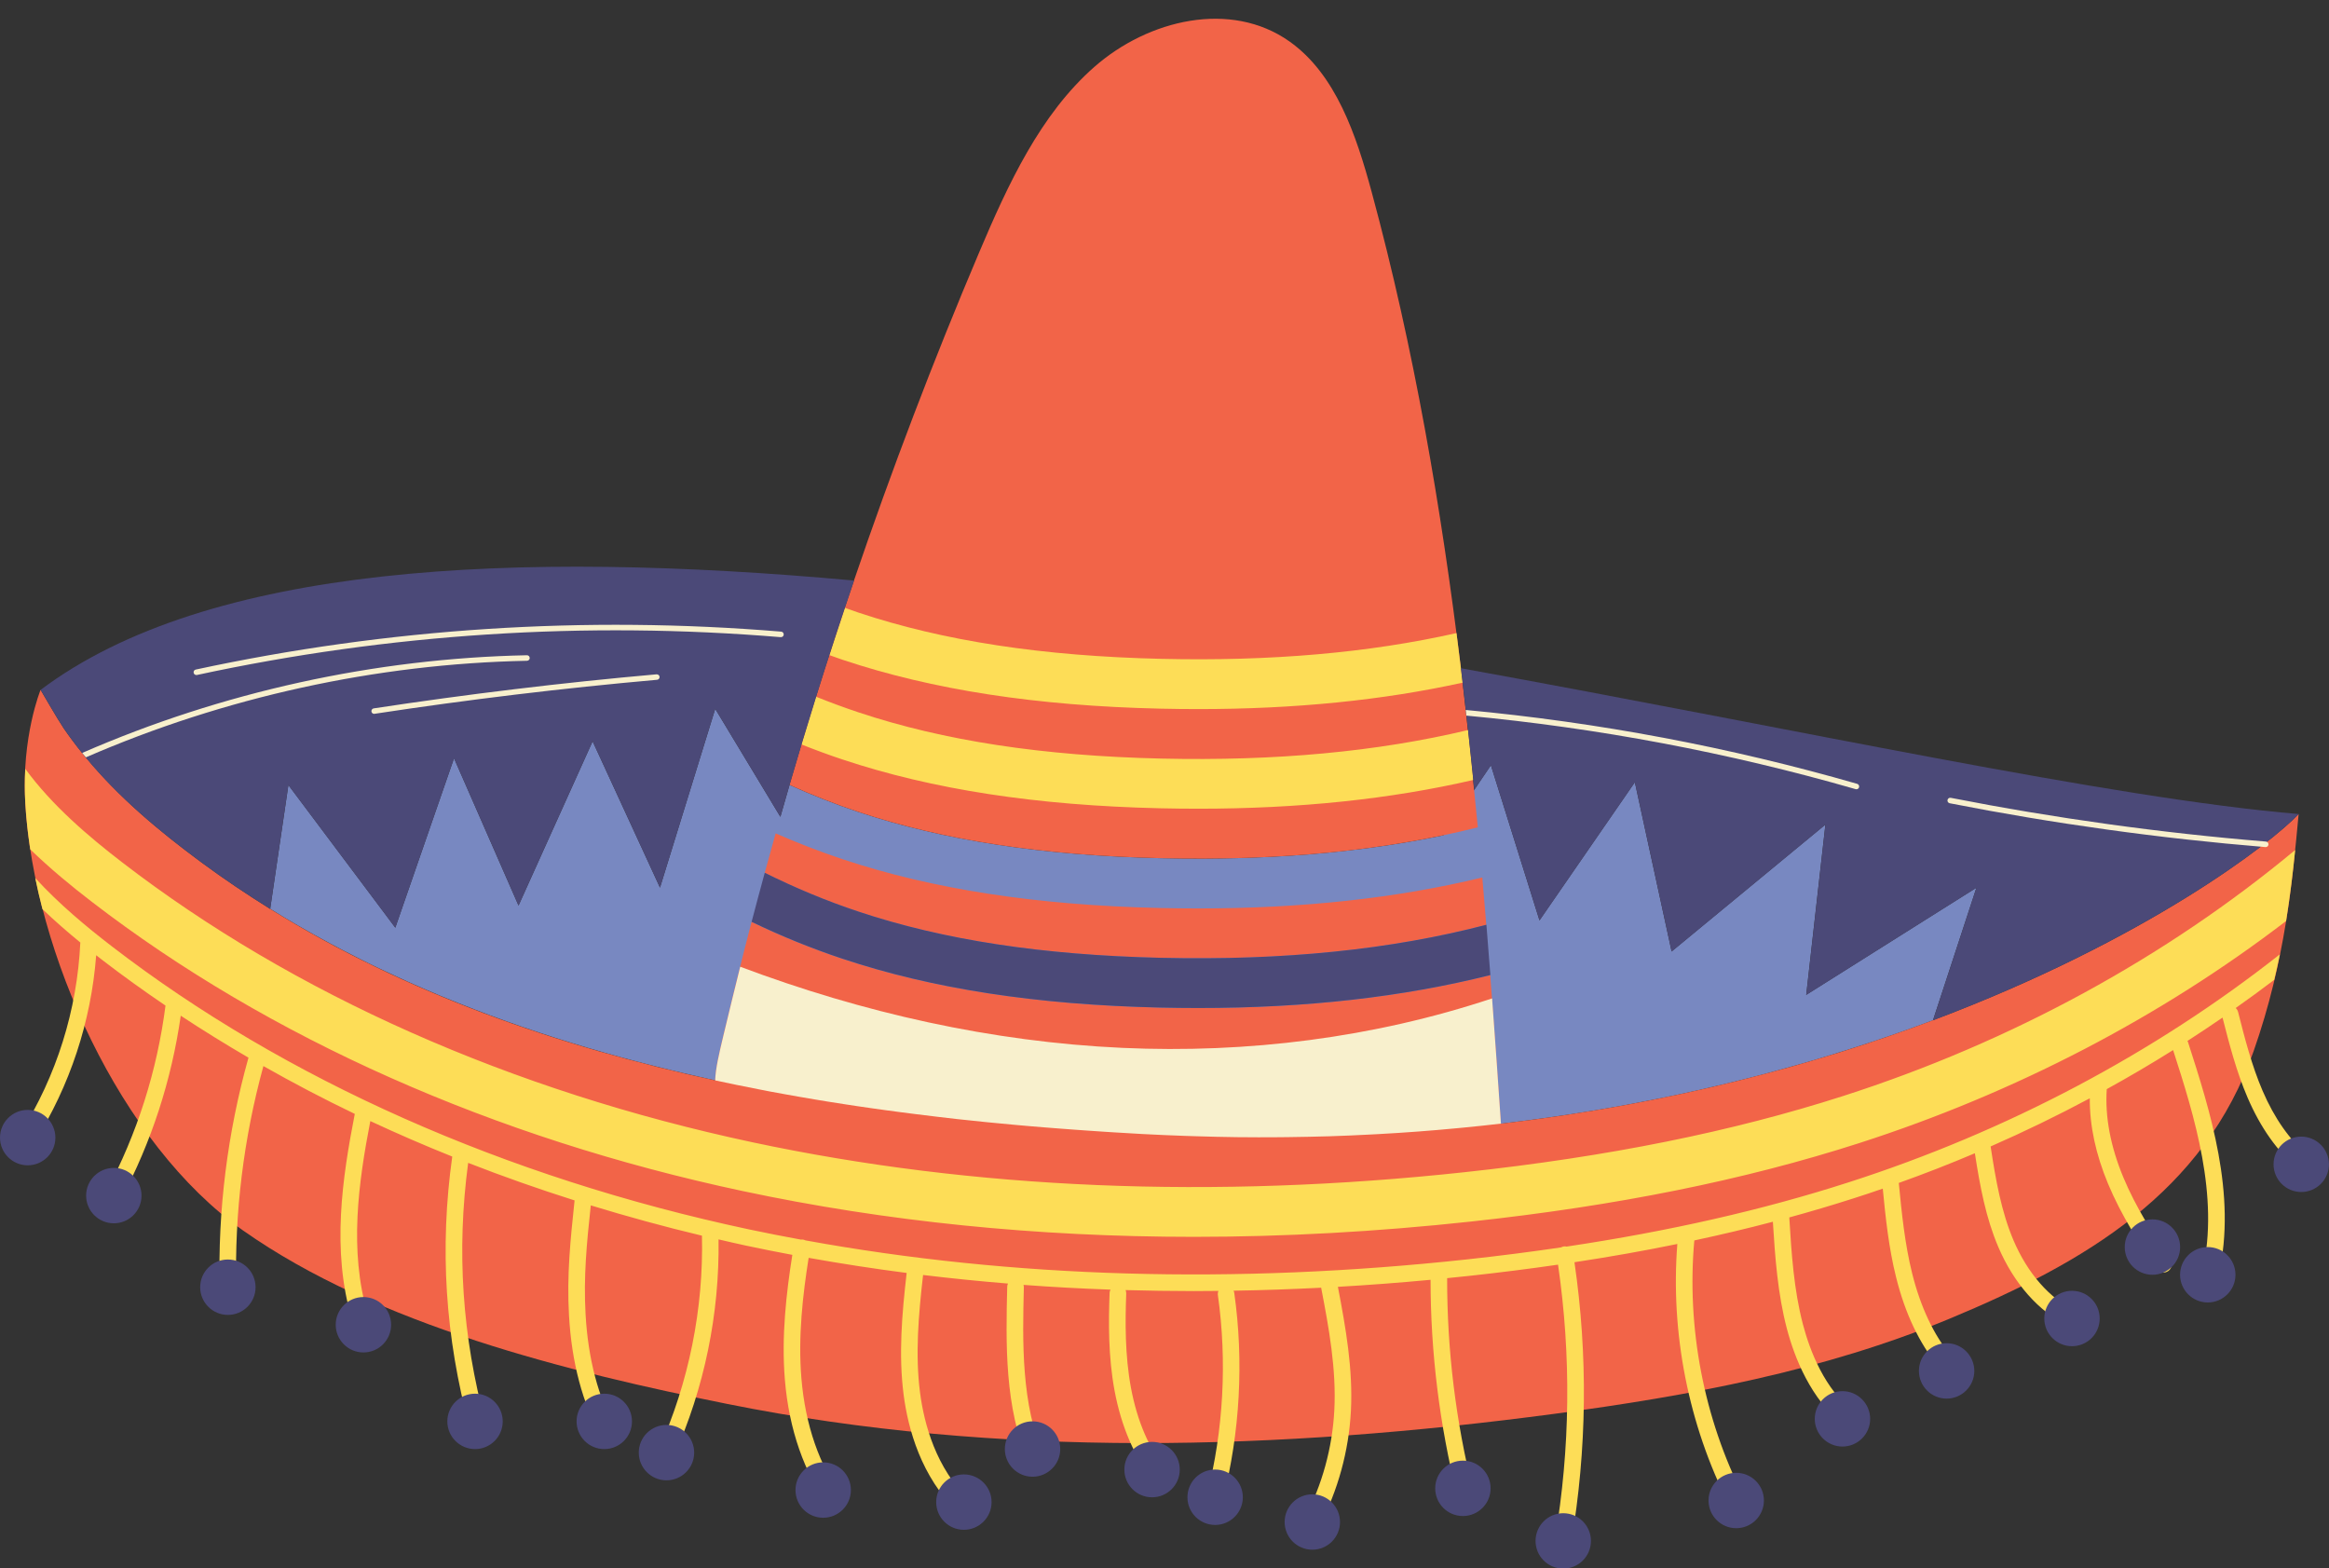
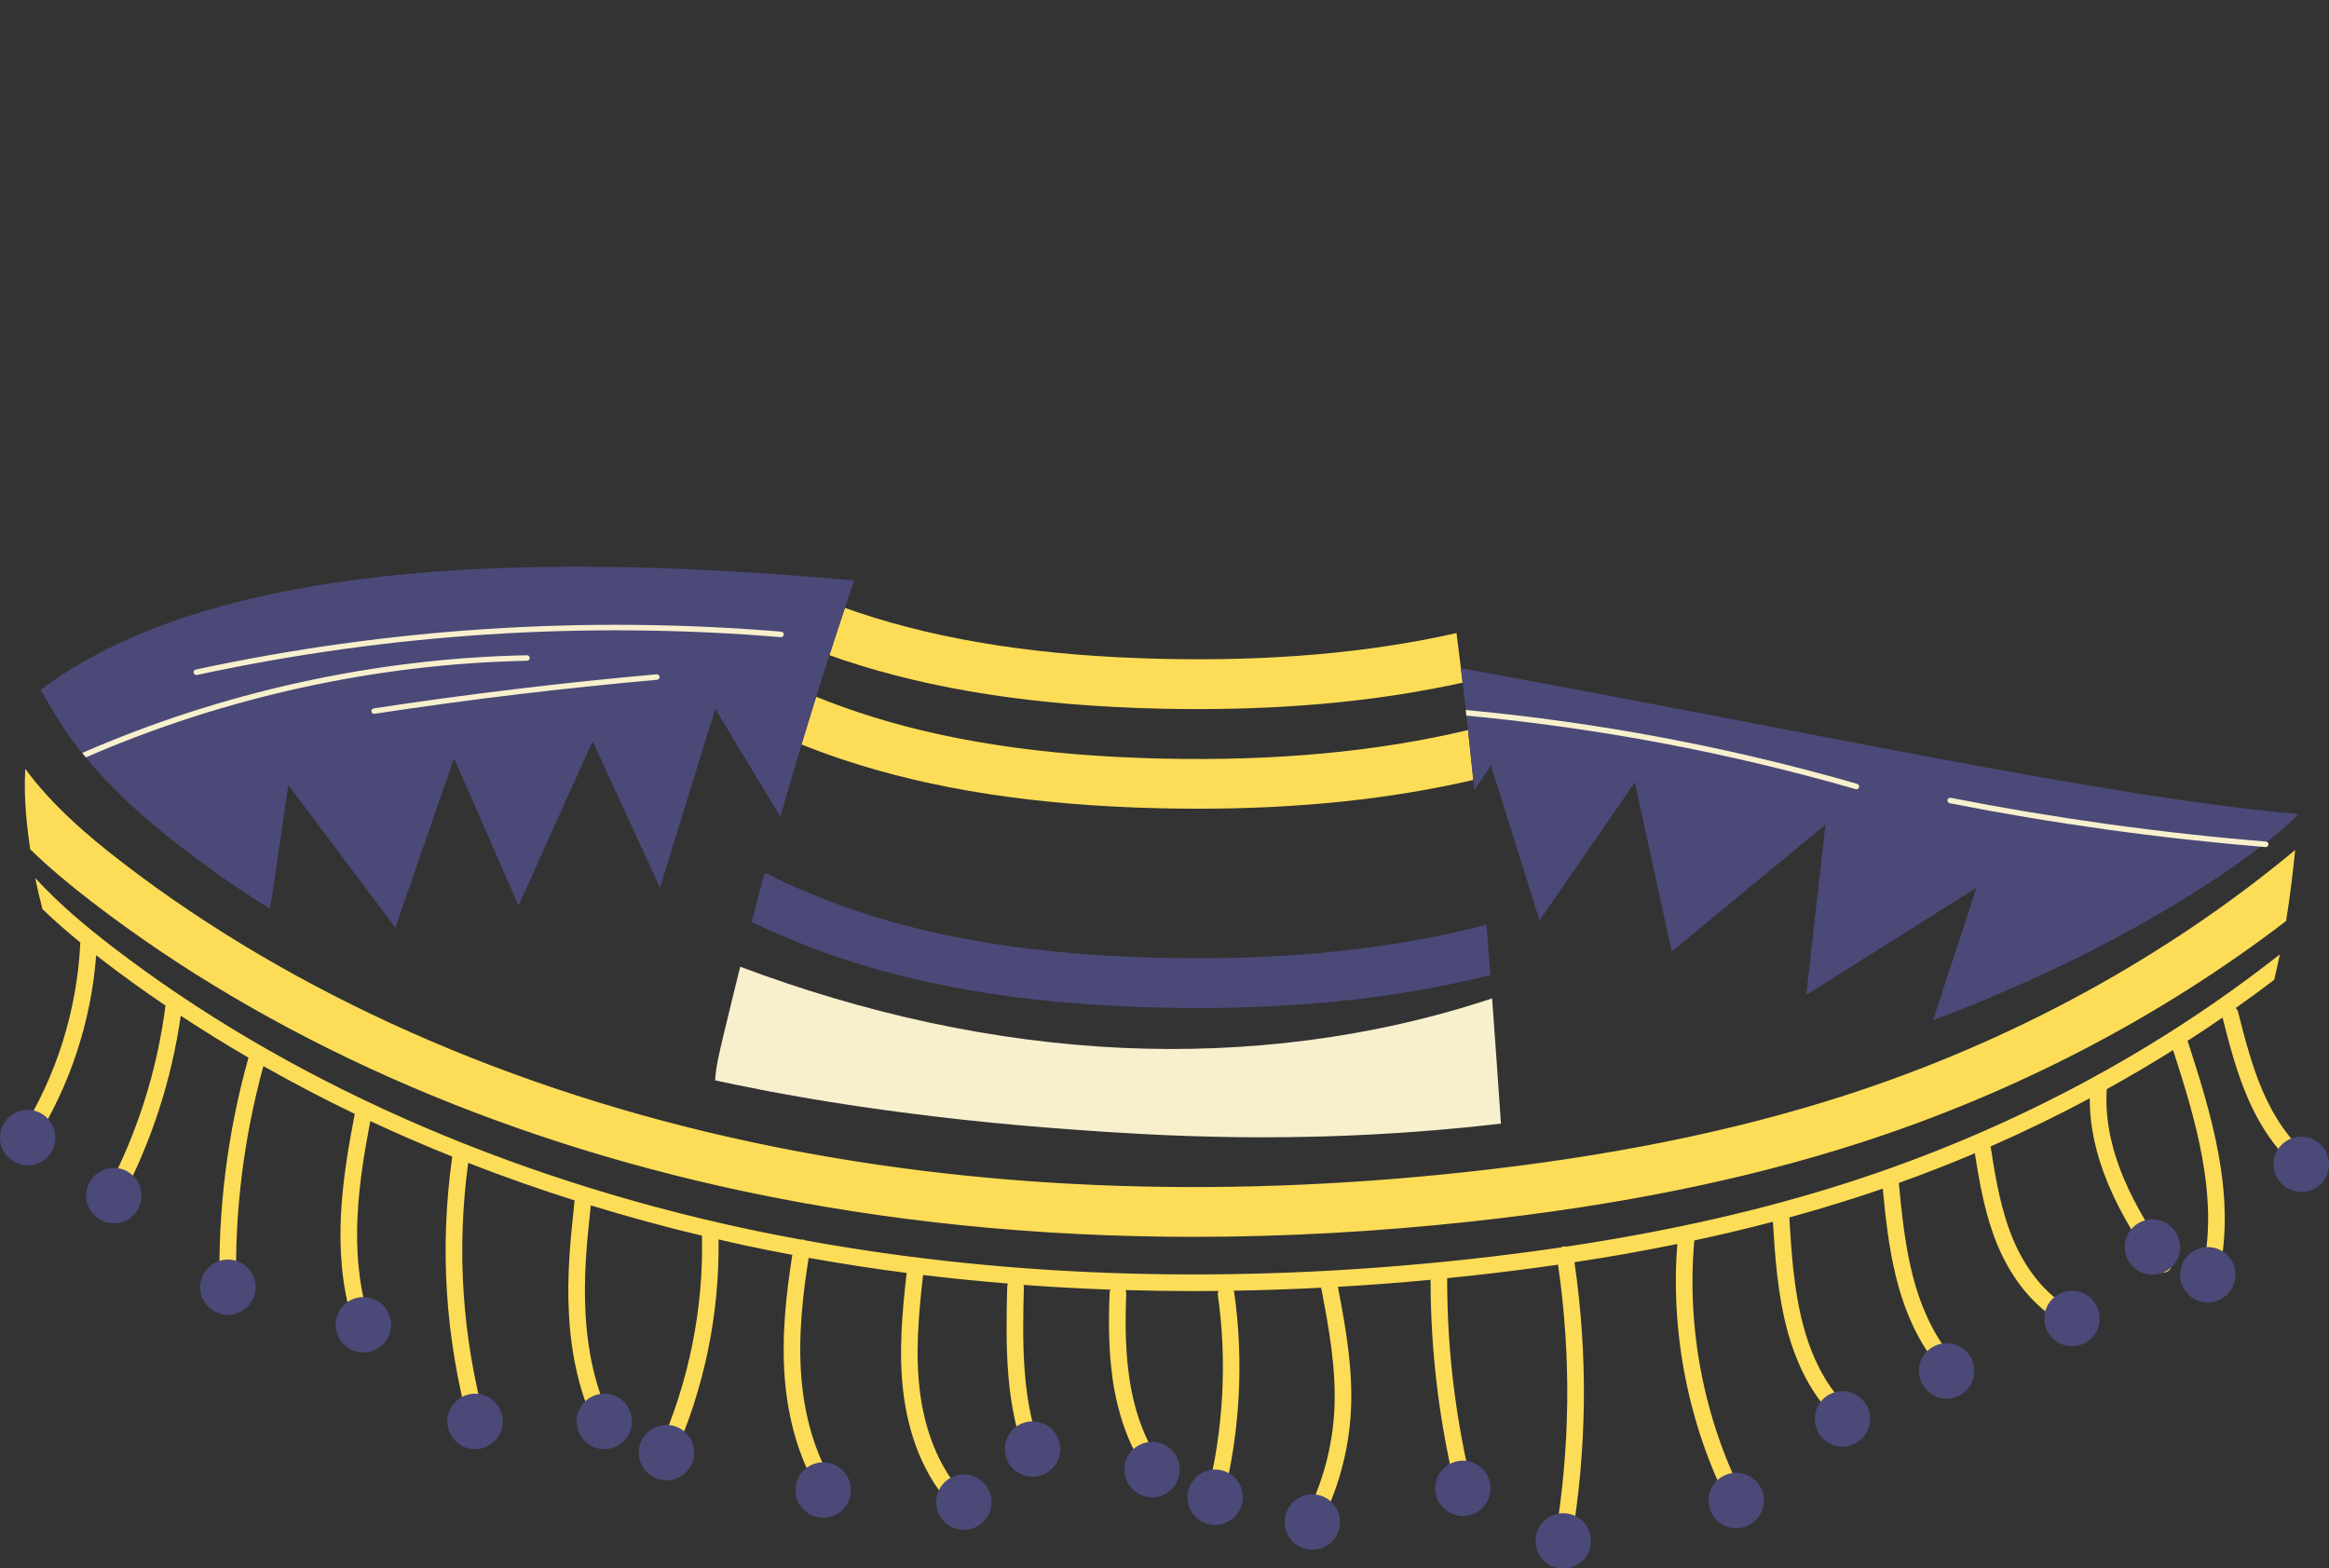
<svg xmlns="http://www.w3.org/2000/svg" height="283.7" preserveAspectRatio="xMidYMid meet" version="1.0" viewBox="0.0 -3.4 421.3 283.7" width="421.3" zoomAndPan="magnify">
  <rect x="0.0" y="-3.4" width="421.3" height="283.7" fill="#333333" stroke="none" />
  <g id="change1_1">
-     <path d="M326.73,176.55l3.47-30.8l-27.82,22.95l-6.65-30.61l-17.25,24.99l-8.79-28.06l-3.01,4.45l-5.56,8.21 c-15.29,3.21-32.22,4.59-51.08,4.15c-21.46-0.49-39.38-3.23-54.78-8.37c-4.23-1.41-8.38-3.05-12.44-4.88l0,0c0,0,0,0,0,0 c0,0,0,0,0,0c-0.56,1.92-1.11,3.85-1.65,5.78l-0.01-0.02l-11.78-19.52l-9.99,32.34l-12.19-26.47l-13.4,29.71l-11.67-26.64 L71.51,164.4l-19.34-25.8l-3.29,22.39l0,0c0.11,0.07,0.22,0.13,0.33,0.2c1.38,0.86,2.77,1.7,4.18,2.52 c0.16,0.09,0.32,0.18,0.48,0.28c3.72,2.16,7.51,4.2,11.37,6.13c0.94,0.47,1.88,0.95,2.83,1.4c0.57,0.28,1.15,0.54,1.72,0.81 c1.3,0.61,2.6,1.22,3.91,1.81c0.38,0.17,0.77,0.34,1.16,0.51c1.58,0.7,3.17,1.38,4.76,2.05c0.16,0.07,0.31,0.13,0.47,0.19 c15.23,6.31,31.19,11.09,47.44,14.71c0.62,0.14,1.24,0.28,1.86,0.42c25.71,5.58,52.07,8.31,77.25,9.7 c23.3,1.29,44.83,0.45,64.5-1.83c0.13-0.02,0.27-0.03,0.4-0.04c2.69-0.31,5.33-0.66,7.94-1.03c0.5-0.07,1.01-0.14,1.51-0.21 c1.04-0.15,2.08-0.3,3.1-0.46c0.33-0.05,0.65-0.1,0.98-0.15c1.98-0.31,3.93-0.63,5.86-0.97c0.42-0.07,0.84-0.15,1.26-0.22 c1.01-0.18,2.01-0.36,3.01-0.55c0.42-0.08,0.83-0.16,1.24-0.24c1.94-0.37,3.87-0.75,5.77-1.15c0.25-0.05,0.5-0.1,0.75-0.15 c0.97-0.21,1.94-0.42,2.9-0.63c0.44-0.1,0.87-0.19,1.3-0.29c3.02-0.68,5.97-1.38,8.87-2.12c0.45-0.11,0.89-0.23,1.33-0.34 c0.88-0.23,1.76-0.46,2.63-0.69c0.37-0.1,0.73-0.2,1.09-0.3c1.56-0.42,3.11-0.85,4.63-1.29c0.46-0.13,0.91-0.26,1.36-0.39 c0.8-0.23,1.6-0.47,2.39-0.71c0.48-0.15,0.96-0.29,1.44-0.44c1.31-0.4,2.61-0.81,3.89-1.22c0.5-0.16,1.01-0.32,1.51-0.48 c0.72-0.23,1.43-0.47,2.13-0.7c0.53-0.18,1.05-0.35,1.58-0.53c0.68-0.23,1.36-0.46,2.03-0.69c1.01-0.35,2-0.7,2.99-1.05 c0.63-0.23,1.26-0.46,1.89-0.69c0.55-0.2,1.1-0.4,1.64-0.6c0.36-0.14,0.74-0.27,1.1-0.4l0-0.01l7.86-23.98L326.73,176.55z" fill="#7888C1" />
-   </g>
+     </g>
  <g id="change2_1">
-     <path d="M415.81,143.84c-1.14,12.07-2.39,26.46-8.13,42.85c-8.97,25.61-30.45,38.23-55.05,48.45 c-22.7,9.43-47.05,13.94-71.35,17.18c-49.72,6.62-100.55,8.12-149.74-1.78c-28.62-5.76-63.24-14.23-87.6-31.39 c-22.17-15.61-37.76-50.18-39.37-77.26c-0.71-12.05,2.77-20.51,2.77-20.51s3.09,5.35,4.19,6.97c1.05,1.54,2.17,3.01,3.33,4.45 c0.22,0.27,0.44,0.54,0.66,0.8c6,7.27,13.23,13.31,20.87,18.96c4.05,2.99,8.22,5.79,12.47,8.44c24.4,15.18,52.05,24.85,80.5,31.02 c0.08-2.15,0.66-4.63,1.5-8.15c1.64-6.84,3.3-13.67,5.08-20.47c0-0.02,0.01-0.03,0.01-0.05c5.33,2.57,10.83,4.81,16.45,6.68 c16.27,5.43,35.06,8.31,57.42,8.83c2.33,0.05,4.63,0.08,6.9,0.08c19.5,0,37.01-1.98,52.85-5.96c0.69,8.96,1.33,17.92,1.93,26.87 c30.69-3.59,56.84-10.68,78.14-18.7C388.19,166.65,410.87,149.12,415.81,143.84z M210.04,151.83c21.45,0.5,40.41-1.35,57.29-5.58 c-0.23-2.36-1.76-18.01-3.07-28.79c-3.54-29.09-8.49-57.9-16.12-86.08c-2.8-10.34-6.49-21.36-14.91-27.3 c-10.59-7.47-25.48-3.98-35.28,4.63c-9.79,8.61-15.6,21.22-20.83,33.55c-8.25,19.46-15.8,39.27-22.64,59.34 c-2.41,7.06-4.73,14.16-6.95,21.29c-1.63,5.21-3.19,10.44-4.72,15.68c4.06,1.83,8.21,3.47,12.44,4.88 C170.67,148.6,188.59,151.34,210.04,151.83z M210.04,169.86c22.1,0.51,41.56-1.47,58.82-5.98c-0.23-2.85-0.47-5.71-0.72-8.56 c-15.46,3.74-32.51,5.6-51.41,5.6c-2.27,0-4.57-0.03-6.9-0.08c-22.37-0.51-41.15-3.4-57.42-8.83c-4.1-1.37-8.14-2.93-12.1-4.67 c-0.67,2.38-1.33,4.76-1.98,7.15c5.47,2.72,11.12,5.08,16.92,7.01C170.67,166.63,188.59,169.36,210.04,169.86z" fill="#F26448" />
-   </g>
+     </g>
  <g id="change3_1">
    <path d="M417.76,207.77c-0.3,0.36-0.72,0.54-1.15,0.54c-0.34,0-0.68-0.11-0.96-0.35c-3.68-3.07-6.74-7.39-9.08-12.83 c-2.02-4.7-3.3-9.66-4.53-14.47c-2.09,1.44-4.2,2.84-6.34,4.22c0.03,0.07,0.07,0.13,0.09,0.2c3.95,12.28,8.88,27.56,5.56,42.05 c-0.16,0.69-0.78,1.17-1.46,1.17c-0.11,0-0.22-0.01-0.34-0.04c-0.81-0.18-1.31-0.99-1.13-1.8c3.09-13.48-1.51-28.09-5.32-39.92 c-3.92,2.46-7.92,4.81-12,7.06c-0.34,5,0.67,10.37,3.01,15.99c2.24,5.37,5.4,10.31,8.48,14.85c0.47,0.69,0.29,1.62-0.4,2.08 c-0.26,0.17-0.55,0.26-0.84,0.26c-0.48,0-0.95-0.23-1.24-0.66c-3.17-4.67-6.42-9.76-8.77-15.38c-2.24-5.37-3.35-10.57-3.31-15.48 c-5.84,3.12-11.82,6.03-17.94,8.71c0.95,6.22,1.95,11.82,4.13,16.96c2.55,5.99,6.54,10.54,11.23,12.81c0.75,0.36,1.06,1.26,0.7,2 c-0.26,0.54-0.79,0.85-1.35,0.85c-0.22,0-0.44-0.05-0.65-0.15c-5.35-2.58-9.85-7.67-12.69-14.33c-2.23-5.24-3.27-10.79-4.22-16.91 c-4.52,1.92-9.11,3.71-13.76,5.37c0.52,5.43,1.09,11.02,2.41,16.34c1.52,6.09,3.89,11.13,7.07,14.98c0.53,0.64,0.44,1.58-0.2,2.11 c-0.28,0.23-0.62,0.34-0.95,0.34c-0.43,0-0.86-0.19-1.16-0.55c-3.46-4.2-6.04-9.63-7.66-16.16c-1.32-5.28-1.9-10.72-2.41-16.03 c-1.76,0.61-3.52,1.2-5.29,1.76c-3.8,1.22-7.67,2.37-11.62,3.45c0.39,6.46,0.83,13.12,2.47,19.35c1.29,4.92,3.94,11.67,9.22,15.89 c0.65,0.52,0.75,1.46,0.23,2.11c-0.3,0.37-0.73,0.56-1.17,0.56c-0.33,0-0.66-0.11-0.94-0.33c-5.92-4.74-8.84-12.12-10.25-17.47 c-1.66-6.32-2.13-12.91-2.53-19.33c-4.62,1.22-9.35,2.34-14.21,3.38c-1.42,15.79,1.73,32.21,8.91,46.33 c0.38,0.74,0.08,1.64-0.66,2.02c-0.22,0.11-0.45,0.16-0.68,0.16c-0.55,0-1.07-0.3-1.34-0.82c-7.29-14.35-10.56-30.99-9.3-47.05 c-6,1.23-12.19,2.33-18.61,3.3c2.45,16.83,2.27,33.85-0.58,50.63c-0.12,0.73-0.76,1.25-1.48,1.25c-0.08,0-0.17-0.01-0.25-0.02 c-0.82-0.14-1.37-0.91-1.23-1.73c2.79-16.47,2.97-33.18,0.57-49.69c-5.24,0.76-10.61,1.44-16.15,2.04c-1.31,0.14-2.61,0.27-3.91,0.4 c-0.02,12.99,1.56,25.95,4.72,38.55c0.2,0.8-0.29,1.62-1.09,1.82c-0.12,0.03-0.25,0.04-0.37,0.04c-0.67,0-1.28-0.45-1.45-1.13 c-3.19-12.74-4.8-25.85-4.81-38.98c-5.62,0.53-11.21,0.95-16.76,1.27c1.4,7.31,2.75,14.85,2.35,22.5 c-0.38,7.18-2.34,14.35-5.69,20.72c-0.27,0.51-0.79,0.8-1.33,0.8c-0.23,0-0.47-0.05-0.7-0.17c-0.73-0.39-1.02-1.29-0.63-2.03 c3.15-5.99,5-12.72,5.35-19.48c0.39-7.43-0.98-14.91-2.38-22.18c-5.32,0.27-10.6,0.46-15.84,0.54c0.05,0.12,0.1,0.25,0.12,0.39 c1.75,12.34,1.04,25.25-2.04,37.32c-0.17,0.68-0.78,1.13-1.45,1.13c-0.12,0-0.25-0.01-0.37-0.05c-0.8-0.2-1.29-1.02-1.08-1.82 c2.99-11.7,3.67-24.2,1.98-36.16c-0.04-0.27,0-0.53,0.1-0.77c-1.5,0.02-2.99,0.03-4.48,0.03c-4.13,0-8.24-0.07-12.32-0.18 c0.08,0.19,0.13,0.41,0.12,0.63c-0.19,5.11-0.24,11.13,0.85,17.02c1.13,6.07,3.33,11.17,6.53,15.15c0.52,0.64,0.42,1.59-0.23,2.11 c-0.28,0.22-0.61,0.33-0.94,0.33c-0.44,0-0.87-0.19-1.17-0.56c-3.52-4.37-5.92-9.92-7.15-16.48c-1.15-6.17-1.1-12.4-0.9-17.68 c0.01-0.22,0.06-0.42,0.16-0.6c-5.28-0.19-10.53-0.47-15.73-0.86c0.04,0.14,0.06,0.28,0.06,0.43c-0.24,9.9-0.51,21.12,3.66,30.74 c0.33,0.76-0.02,1.64-0.78,1.97c-0.19,0.08-0.4,0.12-0.6,0.12c-0.58,0-1.13-0.34-1.38-0.9c-4.43-10.23-4.15-21.8-3.91-32.01 c0.01-0.21,0.05-0.41,0.14-0.59c-5.16-0.42-10.29-0.94-15.36-1.55c-0.83,7.28-1.44,14.39-0.55,21.27c0.74,5.7,2.89,13.7,8.94,19.49 c0.6,0.57,0.62,1.52,0.05,2.12c-0.29,0.31-0.69,0.46-1.08,0.46c-0.37,0-0.75-0.14-1.04-0.42c-6.68-6.39-9.04-15.1-9.84-21.27 c-0.93-7.22-0.31-14.54,0.55-22.02c-5.98-0.77-11.89-1.69-17.73-2.73c-1.05,6.63-1.94,14.24-1.31,21.79 c0.7,8.43,3.27,15.85,7.44,21.47c0.49,0.67,0.35,1.61-0.31,2.1c-0.27,0.2-0.58,0.3-0.89,0.3c-0.46,0-0.91-0.21-1.21-0.61 c-4.5-6.07-7.28-14.02-8.02-23.01c-0.65-7.89,0.27-15.75,1.35-22.58c-2.84-0.53-5.66-1.09-8.46-1.69c-1.64-0.35-3.26-0.73-4.89-1.11 c0.2,13.41-2.57,26.92-8.06,39.15c-0.25,0.56-0.8,0.89-1.37,0.89c-0.21,0-0.41-0.04-0.61-0.13c-0.76-0.34-1.09-1.23-0.75-1.98 c5.41-12.05,8.1-25.4,7.79-38.6c-6.82-1.62-13.52-3.47-20.11-5.48c-0.73,6.86-1.33,12.86-0.94,19.73 c0.46,8.07,2.29,15.03,5.46,20.71c0.4,0.72,0.15,1.64-0.58,2.04c-0.23,0.13-0.48,0.19-0.73,0.19c-0.53,0-1.04-0.28-1.31-0.77 c-3.39-6.07-5.36-13.47-5.84-22c-0.41-7.31,0.25-13.57,1.01-20.8c-6.55-2.07-12.97-4.34-19.25-6.79 c-2.12,15.88-1.1,31.29,3.14,47.03c0.22,0.8-0.26,1.62-1.06,1.84c-0.13,0.04-0.26,0.05-0.39,0.05c-0.66,0-1.27-0.44-1.45-1.11 c-4.41-16.38-5.43-32.4-3.12-48.95c-5.04-2.02-9.98-4.16-14.82-6.42c-2.11,10.93-3.91,23.42-0.45,35.01 c0.24,0.79-0.21,1.63-1.01,1.87c-0.14,0.04-0.29,0.06-0.43,0.06c-0.65,0-1.24-0.42-1.44-1.07c-3.73-12.5-1.71-25.72,0.52-37.17 c-5.67-2.72-11.17-5.61-16.53-8.65c-3.58,13.06-5.24,26.53-4.91,40.08c0.02,0.83-0.63,1.52-1.46,1.54c-0.01,0-0.02,0-0.04,0 c-0.81,0-1.48-0.65-1.5-1.46c-0.35-14.09,1.41-28.11,5.21-41.68c-4.19-2.44-8.27-4.97-12.25-7.59 c-1.67,11.65-5.29,22.83-10.82,33.24c-0.27,0.51-0.79,0.8-1.33,0.8c-0.24,0-0.48-0.06-0.7-0.18c-0.73-0.39-1.01-1.3-0.62-2.03 c5.59-10.52,9.19-21.85,10.71-33.66c-3.95-2.68-7.81-5.45-11.53-8.32c-0.33-0.26-0.67-0.53-1.01-0.79 c-0.91,11.97-4.74,23.61-11.15,33.78c-0.29,0.45-0.77,0.7-1.27,0.7c-0.27,0-0.55-0.07-0.8-0.23c-0.7-0.44-0.91-1.37-0.47-2.07 c6.52-10.35,10.25-22.27,10.82-34.48c-2.29-1.88-4.61-3.88-6.85-6.04c-0.49-1.88-0.93-3.76-1.31-5.63 c4.32,4.72,9.28,8.84,13.87,12.37c31.32,24.1,71.17,41.8,115.24,51.19c3.11,0.66,6.25,1.27,9.4,1.85c0.13-0.01,0.26-0.02,0.4,0 c0.15,0.02,0.29,0.08,0.42,0.14c37.41,6.82,77.6,7.99,119.67,3.44c5.84-0.63,11.5-1.36,17.01-2.17c0.15-0.08,0.31-0.14,0.48-0.17 c0.18-0.03,0.36-0.02,0.53,0.02c18.64-2.79,35.44-6.61,50.95-11.6c28.69-9.22,55.38-23.37,78.07-41.26 c-0.31,1.51-0.65,3.05-1.02,4.61c-2.28,1.74-4.61,3.44-6.97,5.1c0.21,0.19,0.37,0.44,0.44,0.74c1.21,4.76,2.47,9.69,4.43,14.24 c2.15,5,4.93,8.94,8.24,11.71C418.21,206.19,418.29,207.14,417.76,207.77z M209.84,142.8c2.33,0.05,4.63,0.08,6.91,0.08 c18.23,0,34.74-1.73,49.76-5.2c-0.3-3.01-0.62-6.02-0.95-9.03c-16.43,3.92-34.81,5.63-55.51,5.16c-21.45-0.49-39.37-3.23-54.78-8.37 c-2.57-0.86-5.12-1.8-7.63-2.81c-0.03,0.09-0.06,0.18-0.09,0.27c-0.87,2.78-1.71,5.57-2.56,8.36c2.45,0.97,4.92,1.89,7.43,2.72 C168.69,139.4,187.47,142.29,209.84,142.8z M209.84,124.78c2.33,0.05,4.63,0.08,6.91,0.08c17.46,0,33.32-1.59,47.82-4.78 c-0.1-0.87-0.2-1.74-0.3-2.62c-0.26-2.12-0.53-4.24-0.8-6.35c-15.9,3.58-33.6,5.12-53.42,4.66c-21.45-0.49-39.37-3.23-54.78-8.37 c-0.81-0.27-1.61-0.56-2.42-0.85c-0.95,2.84-1.89,5.69-2.81,8.55c0.79,0.28,1.58,0.57,2.38,0.84 C168.69,121.38,187.47,124.27,209.84,124.78z M5.47,150.23c3.65,3.53,7.5,6.7,11.14,9.49c32.02,24.64,72.71,42.73,117.65,52.3 c25.95,5.53,53.28,8.3,81.69,8.3c16.36,0,33.08-0.92,50.09-2.76c26.46-2.86,49.41-7.49,70.17-14.16 c28.26-9.08,54.66-22.84,77.33-40.21c0.72-4.5,1.23-8.78,1.64-12.84c-23.36,19.43-51.41,34.74-81.72,44.48 c-20.17,6.48-42.53,10.99-68.38,13.78c-45.6,4.93-88.99,3.12-128.94-5.39c-43.64-9.29-83.07-26.8-114.03-50.63 c-6.01-4.62-12.7-10.29-17.54-16.93c-0.1,1.94-0.12,4.03,0.01,6.24C4.73,144.6,5.04,147.39,5.47,150.23z" fill="#FDDD57" />
  </g>
  <g id="change4_1">
    <path d="M52.16,138.6l-3.29,22.39c-4.26-2.64-8.43-5.44-12.47-8.43c-9.41-6.97-18.23-14.49-24.86-24.21 c-1.1-1.62-4.19-6.97-4.19-6.97C37.57,98.68,92.94,96,154.5,101.61c-2.41,7.06-4.73,14.16-6.95,21.29 c-1.63,5.21-3.19,10.44-4.72,15.68l0,0c0,0,0,0,0,0c-0.56,1.92-1.12,3.83-1.67,5.75l-11.78-19.52l-9.99,32.34l-12.19-26.47 l-13.4,29.71l-11.67-26.64L71.51,164.4L52.16,138.6z M415.81,143.84c-33.94-2.84-90.42-15.31-151.54-26.37 c0.89,7.32,1.69,14.66,2.42,22.01l3.01-4.45l8.79,28.06l17.25-24.99l6.65,30.61l27.82-22.95l-3.47,30.8l30.79-19.39l-7.86,23.98 C388.19,166.64,410.87,149.12,415.81,143.84z M209.84,178.85c2.33,0.05,4.63,0.08,6.9,0.08c19.5,0,37.01-1.98,52.85-5.96 c0,0,0,0,0.01,0c-0.09-1.21-0.19-2.43-0.29-3.64c-0.11-1.36-0.21-2.73-0.32-4.09c-0.04-0.46-0.07-0.92-0.11-1.37c0,0,0,0-0.01,0 c-17.26,4.51-36.72,6.49-58.82,5.98c-21.46-0.49-39.38-3.23-54.78-8.37c-5.8-1.93-11.45-4.29-16.92-7.01c0,0,0,0-0.01,0 c-0.05,0.19-0.1,0.39-0.16,0.58c-0.75,2.75-1.49,5.5-2.21,8.26c0,0.01,0,0.02-0.01,0.03l0,0c5.33,2.57,10.83,4.81,16.45,6.68 C168.69,175.45,187.47,178.34,209.84,178.85z M416.28,202.19c-2.76,0-5.01,2.24-5.01,5.01c0,2.76,2.24,5.01,5.01,5.01 c2.76,0,5.01-2.24,5.01-5.01C421.28,204.44,419.04,202.19,416.28,202.19z M399.37,222.17c-2.76,0-5.01,2.24-5.01,5.01 c0,2.76,2.24,5.01,5.01,5.01c2.76,0,5.01-2.24,5.01-5.01C404.38,224.41,402.14,222.17,399.37,222.17z M389.36,217.16 c-2.76,0-5.01,2.24-5.01,5.01s2.24,5.01,5.01,5.01s5.01-2.24,5.01-5.01S392.12,217.16,389.36,217.16z M374.81,230.08 c-2.76,0-5.01,2.24-5.01,5.01c0,2.76,2.24,5.01,5.01,5.01s5.01-2.24,5.01-5.01C379.82,232.32,377.58,230.08,374.81,230.08z M352.13,239.56c-2.76,0-5.01,2.24-5.01,5.01c0,2.76,2.24,5.01,5.01,5.01c2.76,0,5.01-2.24,5.01-5.01 C357.13,241.8,354.89,239.56,352.13,239.56z M333.29,248.23c-2.76,0-5.01,2.24-5.01,5.01c0,2.76,2.24,5.01,5.01,5.01 c2.76,0,5.01-2.24,5.01-5.01C338.29,250.48,336.05,248.23,333.29,248.23z M314.07,263c-2.76,0-5.01,2.24-5.01,5.01 c0,2.76,2.24,5.01,5.01,5.01c2.76,0,5.01-2.24,5.01-5.01C319.08,265.24,316.84,263,314.07,263z M282.78,270.31 c-2.76,0-5.01,2.24-5.01,5.01c0,2.76,2.24,5.01,5.01,5.01s5.01-2.24,5.01-5.01C287.79,272.55,285.54,270.31,282.78,270.31z M264.63,260.8c-2.76,0-5.01,2.24-5.01,5.01s2.24,5.01,5.01,5.01c2.76,0,5.01-2.24,5.01-5.01S267.4,260.8,264.63,260.8z M237.39,266.89c-2.76,0-5.01,2.24-5.01,5.01c0,2.76,2.24,5.01,5.01,5.01c2.76,0,5.01-2.24,5.01-5.01 C242.39,269.13,240.15,266.89,237.39,266.89z M219.81,262.41c-2.76,0-5.01,2.24-5.01,5.01s2.24,5.01,5.01,5.01 c2.76,0,5.01-2.24,5.01-5.01S222.57,262.41,219.81,262.41z M208.4,257.41c-2.76,0-5.01,2.24-5.01,5.01c0,2.76,2.24,5.01,5.01,5.01 s5.01-2.24,5.01-5.01C213.41,259.65,211.17,257.41,208.4,257.41z M186.78,253.69c-2.76,0-5.01,2.24-5.01,5.01 c0,2.76,2.24,5.01,5.01,5.01c2.76,0,5.01-2.24,5.01-5.01C191.79,255.93,189.55,253.69,186.78,253.69z M174.36,263.29 c-2.76,0-5.01,2.24-5.01,5.01s2.24,5.01,5.01,5.01c2.76,0,5.01-2.24,5.01-5.01S177.12,263.29,174.36,263.29z M148.91,261.11 c-2.76,0-5.01,2.24-5.01,5.01s2.24,5.01,5.01,5.01c2.76,0,5.01-2.24,5.01-5.01S151.68,261.11,148.91,261.11z M120.56,254.34 c-2.76,0-5.01,2.24-5.01,5.01c0,2.76,2.24,5.01,5.01,5.01s5.01-2.24,5.01-5.01C125.57,256.59,123.33,254.34,120.56,254.34z M109.31,248.69c-2.76,0-5.01,2.24-5.01,5.01c0,2.76,2.24,5.01,5.01,5.01s5.01-2.24,5.01-5.01 C114.32,250.93,112.08,248.69,109.31,248.69z M85.93,248.69c-2.76,0-5.01,2.24-5.01,5.01c0,2.76,2.24,5.01,5.01,5.01 c2.76,0,5.01-2.24,5.01-5.01C90.93,250.93,88.69,248.69,85.93,248.69z M65.74,231.21c-2.76,0-5.01,2.24-5.01,5.01 c0,2.76,2.24,5.01,5.01,5.01s5.01-2.24,5.01-5.01C70.75,233.45,68.51,231.21,65.74,231.21z M20.59,207.85 c-2.76,0-5.01,2.24-5.01,5.01c0,2.76,2.24,5.01,5.01,5.01s5.01-2.24,5.01-5.01C25.59,210.09,23.35,207.85,20.59,207.85z M5.01,197.36c-2.76,0-5.01,2.24-5.01,5.01c0,2.76,2.24,5.01,5.01,5.01s5.01-2.24,5.01-5.01C10.01,199.6,7.77,197.36,5.01,197.36z M41.22,224.42c-2.76,0-5.01,2.24-5.01,5.01c0,2.76,2.24,5.01,5.01,5.01s5.01-2.24,5.01-5.01 C46.23,226.66,43.99,224.42,41.22,224.42z" fill="#4B4978" />
  </g>
  <g id="change5_1">
    <path d="M35.03,118.3c-0.06-0.27,0.11-0.54,0.38-0.59c34.8-7.49,70.42-9.8,105.9-6.86c0.27,0.02,0.48,0.26,0.46,0.54 c-0.02,0.28-0.26,0.48-0.54,0.46c-35.38-2.94-70.9-0.64-105.6,6.84c-0.04,0.01-0.07,0.01-0.11,0.01 C35.28,118.69,35.08,118.53,35.03,118.3z M118.77,118.57c-17.04,1.51-34.25,3.59-51.16,6.16c-0.27,0.04-0.46,0.3-0.42,0.57 c0.04,0.25,0.25,0.42,0.49,0.42c0.02,0,0.05,0,0.08-0.01c16.89-2.57,34.08-4.64,51.1-6.15c0.27-0.02,0.48-0.27,0.45-0.54 C119.29,118.75,119.05,118.57,118.77,118.57z M335.95,138.38c-23.11-6.66-46.86-11.13-70.81-13.36c0.04,0.34,0.07,0.68,0.11,1.02 c23.82,2.23,47.43,6.68,70.42,13.3c0.05,0.01,0.09,0.02,0.14,0.02c0.22,0,0.42-0.14,0.48-0.36 C336.37,138.74,336.21,138.46,335.95,138.38z M409.85,149.82c0.26,0,0.48-0.2,0.5-0.46c0.02-0.28-0.18-0.52-0.46-0.54 c-19.06-1.56-38.24-4.23-57.01-7.91c-0.27-0.06-0.53,0.12-0.59,0.39c-0.05,0.27,0.12,0.53,0.39,0.59 c18.81,3.69,38.03,6.36,57.12,7.93C409.82,149.82,409.83,149.82,409.85,149.82z M203.05,186.14c-23.64-1.08-46.97-6.34-69.15-14.68 c-1.03,4.13-2.04,8.27-3.03,12.41c-0.84,3.51-1.42,6-1.5,8.15c2.67,0.58,5.34,1.12,8.02,1.64c0.63,0.12,1.26,0.25,1.89,0.37 c1.02,0.19,2.05,0.38,3.07,0.56c0.71,0.13,1.43,0.26,2.14,0.38c0.99,0.17,1.99,0.34,2.98,0.51c0.75,0.12,1.49,0.25,2.24,0.37 c0.98,0.16,1.96,0.31,2.94,0.46c0.76,0.12,1.53,0.23,2.29,0.35c0.97,0.14,1.93,0.29,2.9,0.42c0.79,0.11,1.57,0.22,2.36,0.33 c0.95,0.13,1.89,0.26,2.84,0.38c0.84,0.11,1.67,0.21,2.51,0.32c1.36,0.17,2.72,0.34,4.08,0.5c1.18,0.14,2.35,0.28,3.53,0.41 c0.8,0.09,1.6,0.17,2.39,0.25c0.96,0.1,1.91,0.2,2.87,0.3c0.8,0.08,1.6,0.16,2.4,0.23c0.95,0.09,1.91,0.18,2.86,0.27 c0.79,0.07,1.58,0.14,2.37,0.21c0.97,0.08,1.94,0.17,2.9,0.24c0.76,0.06,1.52,0.12,2.28,0.18c1.02,0.08,2.04,0.16,3.07,0.23 c0.7,0.05,1.39,0.1,2.09,0.15c1.14,0.08,2.28,0.15,3.41,0.23c0.57,0.04,1.14,0.08,1.72,0.11c1.71,0.11,3.41,0.21,5.11,0.3 c2.61,0.14,5.2,0.25,7.76,0.34c0.64,0.02,1.28,0.04,1.91,0.06c2.52,0.08,5.03,0.14,7.5,0.17c0.03,0,0.06,0,0.09,0 c2.53,0.03,5.02,0.03,7.5,0.01c0.59,0,1.18-0.01,1.76-0.02c2.43-0.03,4.85-0.08,7.24-0.15c0.02,0,0.04,0,0.06,0 c2.45-0.08,4.87-0.18,7.27-0.31c0.52-0.03,1.04-0.05,1.56-0.08c4.79-0.26,9.48-0.61,14.08-1.05c0.46-0.04,0.92-0.09,1.38-0.13 c2.28-0.22,4.54-0.46,6.77-0.72c-0.51-7.55-1.04-15.1-1.6-22.65C248.49,184.31,225.63,187.17,203.05,186.14z M95.33,116.12 c0.28-0.01,0.5-0.23,0.49-0.51c-0.01-0.28-0.23-0.5-0.51-0.49c-27.51,0.56-55.19,6.65-80.44,17.67c0.22,0.27,0.44,0.54,0.66,0.8 C40.59,122.7,68.04,116.67,95.33,116.12z" fill="#F8F0CD" />
  </g>
</svg>